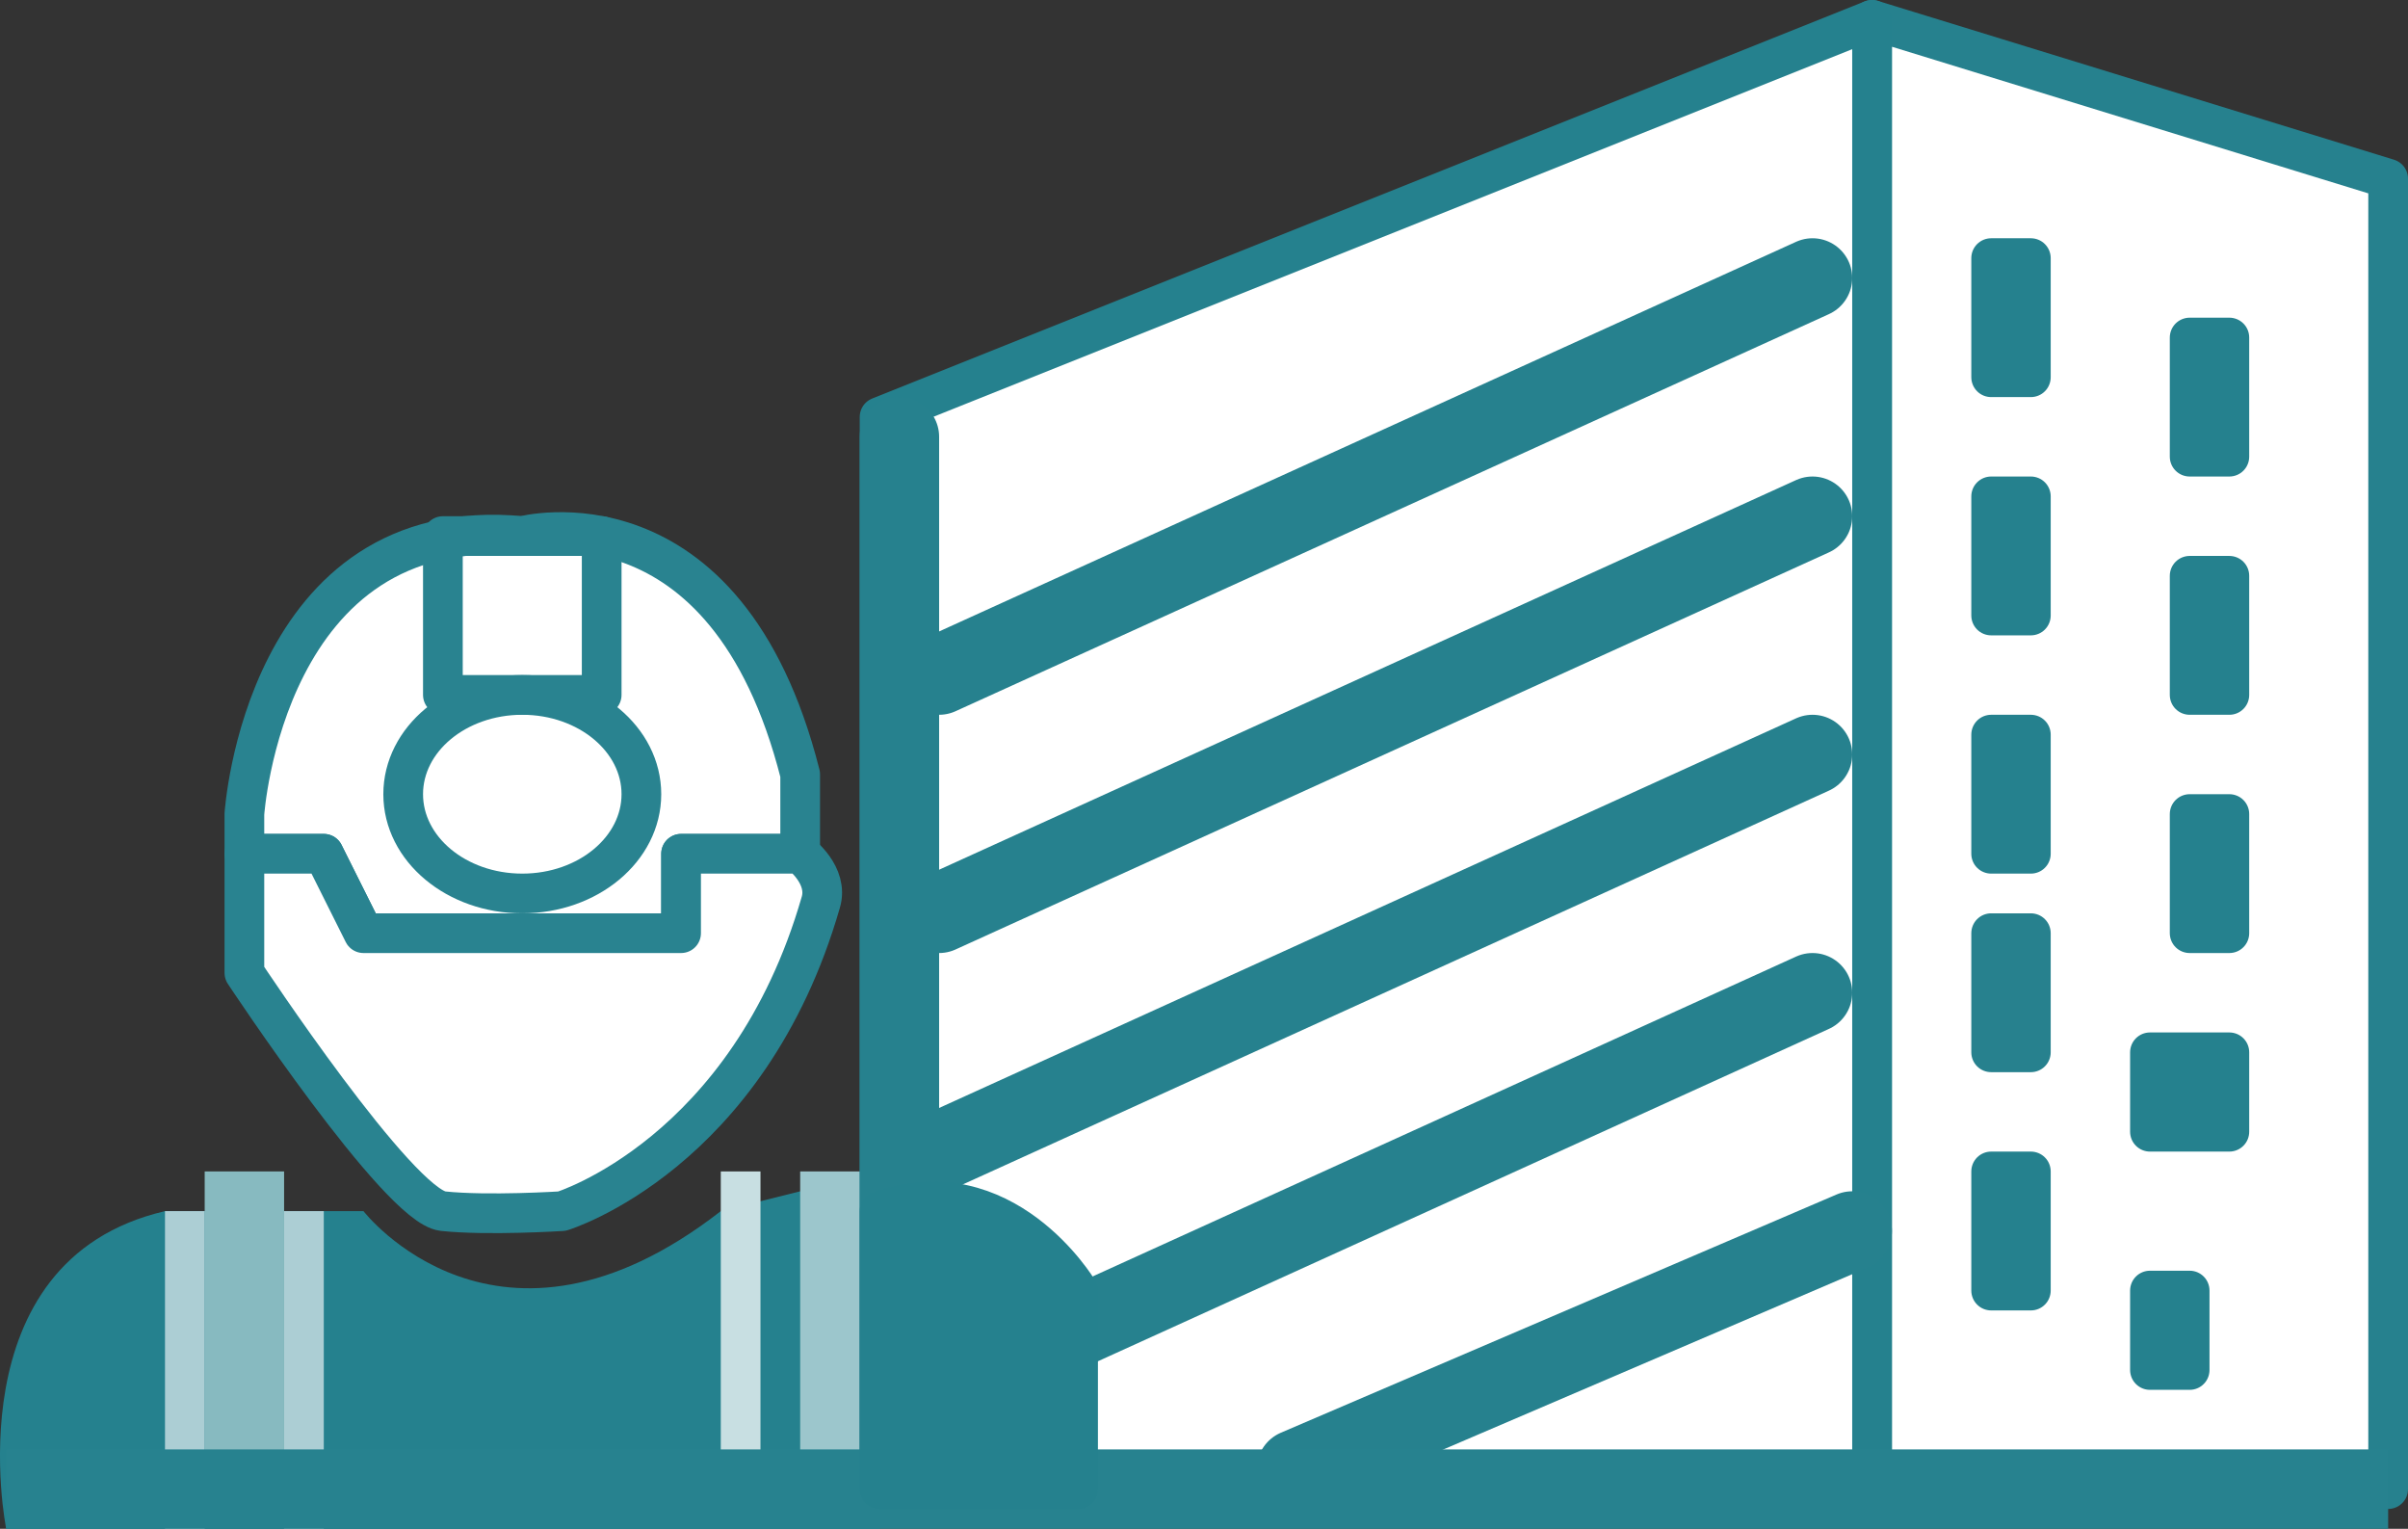
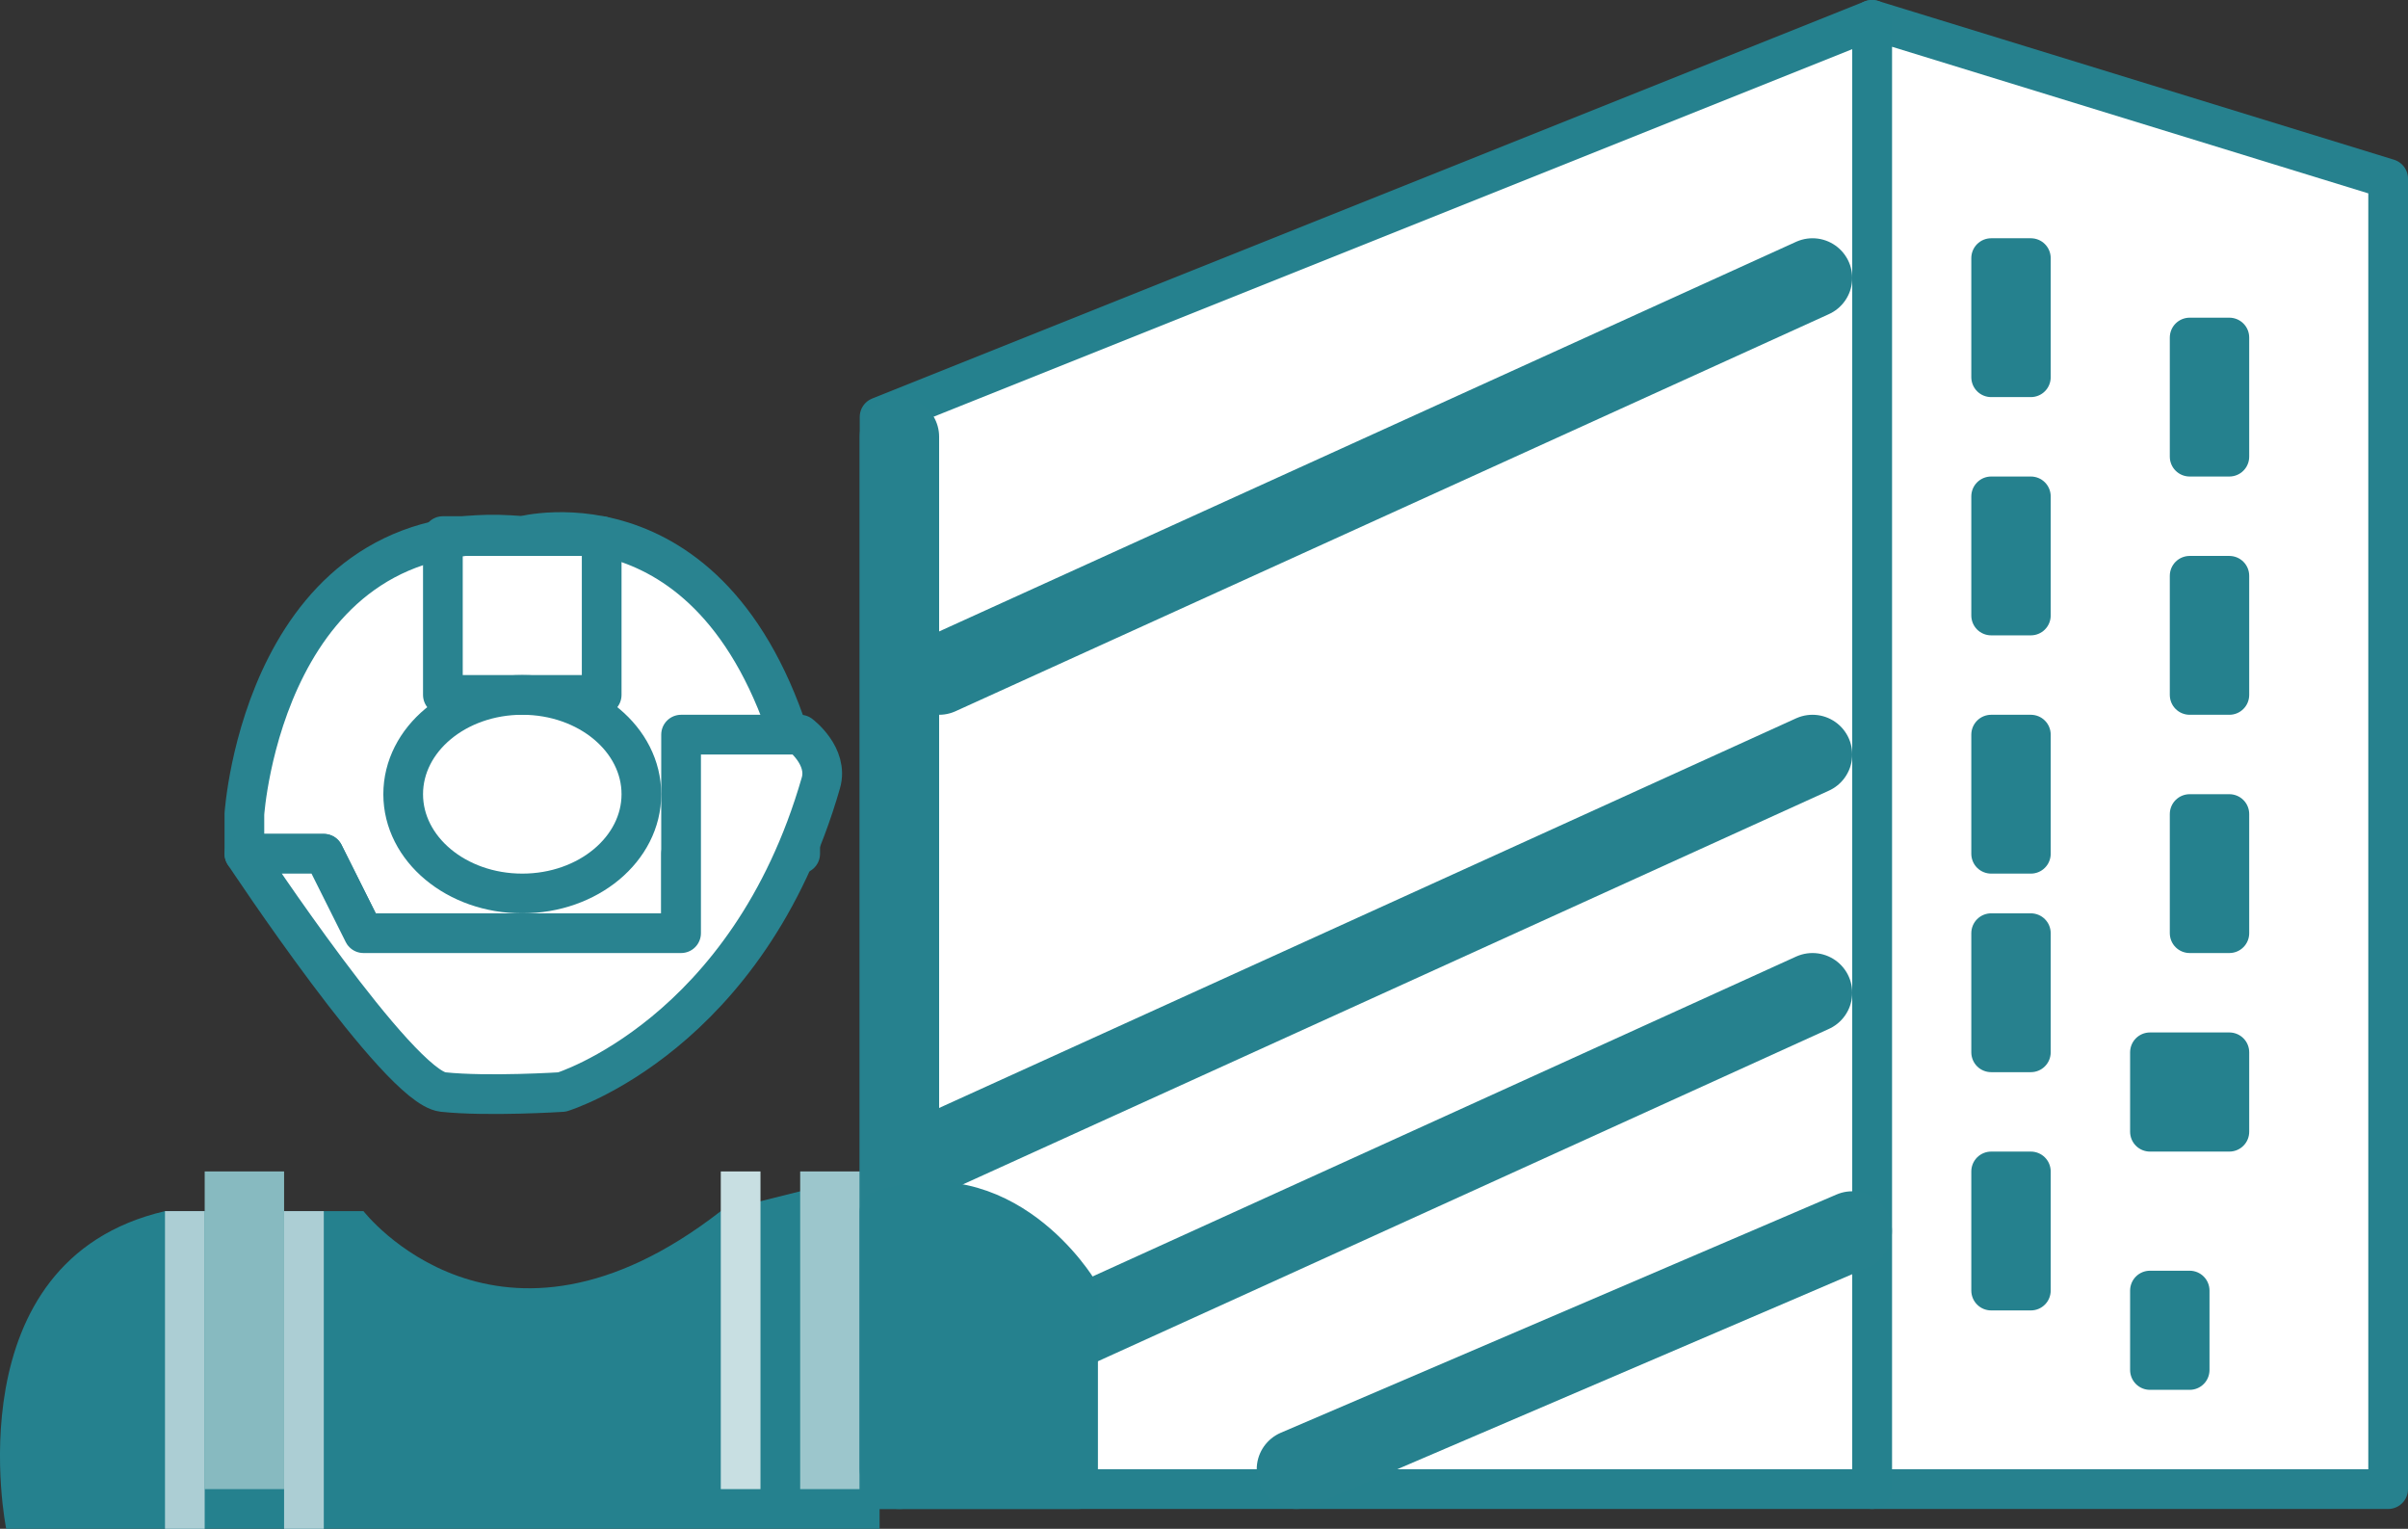
<svg xmlns="http://www.w3.org/2000/svg" version="1.1" id="Layer_x5F_1_x5F_1" x="0px" y="0px" width="60.656px" height="38.5px" viewBox="0 0 60.656 38.5" enable-background="new 0 0 60.656 38.5" xml:space="preserve">
  <rect x="0" y="0" width="60.656" height="38.5" fill="#333333" stroke="none" />
  <line fill-rule="evenodd" clip-rule="evenodd" fill="none" stroke="#26818E" stroke-linecap="round" stroke-linejoin="round" stroke-miterlimit="10" x1="46.656" y1="1" x2="46.656" y2="37" />
  <polygon fill-rule="evenodd" clip-rule="evenodd" fill="#FFFFFF" stroke="#26818E" stroke-linecap="round" stroke-linejoin="round" stroke-miterlimit="10" points="  47.156,0.5 60.156,4.5 60.156,37.5 47.156,37.5 " />
  <rect x="50.156" y="6.5" fill-rule="evenodd" clip-rule="evenodd" fill="#25818E" stroke="#25818E" stroke-linecap="round" stroke-linejoin="round" stroke-miterlimit="10" width="1" height="3" />
  <rect x="55.156" y="8.5" fill-rule="evenodd" clip-rule="evenodd" fill="#25818E" stroke="#25818E" stroke-linecap="round" stroke-linejoin="round" stroke-miterlimit="10" width="1" height="3" />
  <rect x="55.156" y="14.5" fill-rule="evenodd" clip-rule="evenodd" fill="#25818E" stroke="#25818E" stroke-linecap="round" stroke-linejoin="round" stroke-miterlimit="10" width="1" height="3" />
  <rect x="55.156" y="20.5" fill-rule="evenodd" clip-rule="evenodd" fill="#25818E" stroke="#25818E" stroke-linecap="round" stroke-linejoin="round" stroke-miterlimit="10" width="1" height="3" />
  <rect x="54.156" y="26.5" fill-rule="evenodd" clip-rule="evenodd" fill="#25818E" stroke="#25818E" stroke-linecap="round" stroke-linejoin="round" stroke-miterlimit="10" width="2" height="2" />
  <rect x="54.156" y="32.5" fill-rule="evenodd" clip-rule="evenodd" fill="#25818E" stroke="#25818E" stroke-linecap="round" stroke-linejoin="round" stroke-miterlimit="10" width="1" height="2" />
  <path fill-rule="evenodd" clip-rule="evenodd" fill="#25818E" d="M0.156,38.5c0,0-1.37-6.75,4-8h5c0,0,3.38,4.37,9,0l4-1v9H0.156z" />
  <rect x="50.156" y="12.5" fill-rule="evenodd" clip-rule="evenodd" fill="#25818E" stroke="#25818E" stroke-linecap="round" stroke-linejoin="round" stroke-miterlimit="10" width="1" height="3" />
  <rect x="50.156" y="18.5" fill-rule="evenodd" clip-rule="evenodd" fill="#25818E" stroke="#25818E" stroke-linecap="round" stroke-linejoin="round" stroke-miterlimit="10" width="1" height="3" />
  <rect x="50.156" y="23.5" fill-rule="evenodd" clip-rule="evenodd" fill="#26818E" stroke="#27818E" stroke-linecap="round" stroke-linejoin="round" stroke-miterlimit="10" width="1" height="3" />
  <rect x="50.156" y="29.5" fill-rule="evenodd" clip-rule="evenodd" fill="#25818E" stroke="#25818E" stroke-linecap="round" stroke-linejoin="round" stroke-miterlimit="10" width="1" height="3" />
  <path fill-rule="evenodd" clip-rule="evenodd" fill="#FFFFFF" stroke="#298390" stroke-linecap="round" stroke-linejoin="round" stroke-miterlimit="10" d="  M6.156,20.5c0,0,0.5-7.63,7-7c0,0,5.13-1.38,7,6v2h-3v2h-8l-1-2h-2V20.5z" />
  <rect x="11.156" y="13.5" fill-rule="evenodd" clip-rule="evenodd" fill="none" stroke="#298390" stroke-linecap="round" stroke-linejoin="round" stroke-miterlimit="10" width="4" height="4" />
  <path fill-rule="evenodd" clip-rule="evenodd" fill="none" stroke="#298390" stroke-linecap="round" stroke-linejoin="round" stroke-miterlimit="10" d="  M10.156,20c0-1.38,1.34-2.5,3-2.5s3,1.12,3,2.5s-1.34,2.5-3,2.5S10.156,21.38,10.156,20z" />
-   <path fill-rule="evenodd" clip-rule="evenodd" fill="#FFFFFF" stroke="#298390" stroke-linecap="round" stroke-linejoin="round" stroke-miterlimit="10" d="  M17.156,21.5v2h-8l-1-2h-2v3c0,0,3.88,5.87,5,6c1.13,0.12,3,0,3,0s4.69-1.43,6.52-7.78c0.2-0.68-0.52-1.22-0.52-1.22H17.156z" />
+   <path fill-rule="evenodd" clip-rule="evenodd" fill="#FFFFFF" stroke="#298390" stroke-linecap="round" stroke-linejoin="round" stroke-miterlimit="10" d="  M17.156,21.5v2h-8l-1-2h-2c0,0,3.88,5.87,5,6c1.13,0.12,3,0,3,0s4.69-1.43,6.52-7.78c0.2-0.68-0.52-1.22-0.52-1.22H17.156z" />
  <rect x="5.156" y="29.5" fill-rule="evenodd" clip-rule="evenodd" fill="#87BAC0" width="2" height="8" />
  <rect x="7.156" y="30.5" fill-rule="evenodd" clip-rule="evenodd" fill="#ACCED4" width="1" height="8" />
  <rect x="4.156" y="30.5" fill-rule="evenodd" clip-rule="evenodd" fill="#ACCED4" width="1" height="8" />
  <rect x="18.156" y="29.5" fill-rule="evenodd" clip-rule="evenodd" fill="#C8DFE2" width="1" height="8" />
  <rect x="20.156" y="29.5" fill-rule="evenodd" clip-rule="evenodd" fill="#9CC6CC" width="2" height="8" />
  <polygon fill-rule="evenodd" clip-rule="evenodd" fill="#FFFFFF" stroke="#25818E" stroke-linecap="round" stroke-linejoin="round" stroke-miterlimit="10" points="  22.156,10.5 47.156,0.5 47.156,37.5 22.156,37.5 " />
  <g>
    <line fill-rule="evenodd" clip-rule="evenodd" fill="none" stroke="#26818E" stroke-width="2" stroke-linecap="round" stroke-linejoin="round" stroke-miterlimit="10" x1="23.656" y1="17" x2="45.656" y2="7" />
-     <line fill-rule="evenodd" clip-rule="evenodd" fill="none" stroke="#26818E" stroke-width="2" stroke-linecap="round" stroke-linejoin="round" stroke-miterlimit="10" x1="23.656" y1="23" x2="45.656" y2="13" />
    <line fill-rule="evenodd" clip-rule="evenodd" fill="none" stroke="#26818E" stroke-width="2" stroke-linecap="round" stroke-linejoin="round" stroke-miterlimit="10" x1="23.656" y1="29" x2="45.656" y2="19" />
    <line fill-rule="evenodd" clip-rule="evenodd" fill="none" stroke="#26818E" stroke-width="2" stroke-linecap="round" stroke-linejoin="round" stroke-miterlimit="10" x1="23.656" y1="35" x2="45.656" y2="25" />
    <line fill-rule="evenodd" clip-rule="evenodd" fill="none" stroke="#26818E" stroke-width="2" stroke-linecap="round" stroke-linejoin="round" stroke-miterlimit="10" x1="32.656" y1="37" x2="46.656" y2="31" />
    <line fill-rule="evenodd" clip-rule="evenodd" fill="none" stroke="#26818E" stroke-width="2" stroke-linecap="round" stroke-linejoin="round" stroke-miterlimit="10" x1="22.656" y1="11" x2="22.656" y2="37" />
  </g>
-   <rect x="0.156" y="36.5" fill-rule="evenodd" clip-rule="evenodd" fill="#27828F" width="60" height="2" />
  <path fill-rule="evenodd" clip-rule="evenodd" fill="#25818E" stroke="#25818E" stroke-linecap="round" stroke-linejoin="round" stroke-miterlimit="10" d="  M22.156,37.5h5v-5c0,0-1.87-3.13-5-2V37.5z" />
</svg>